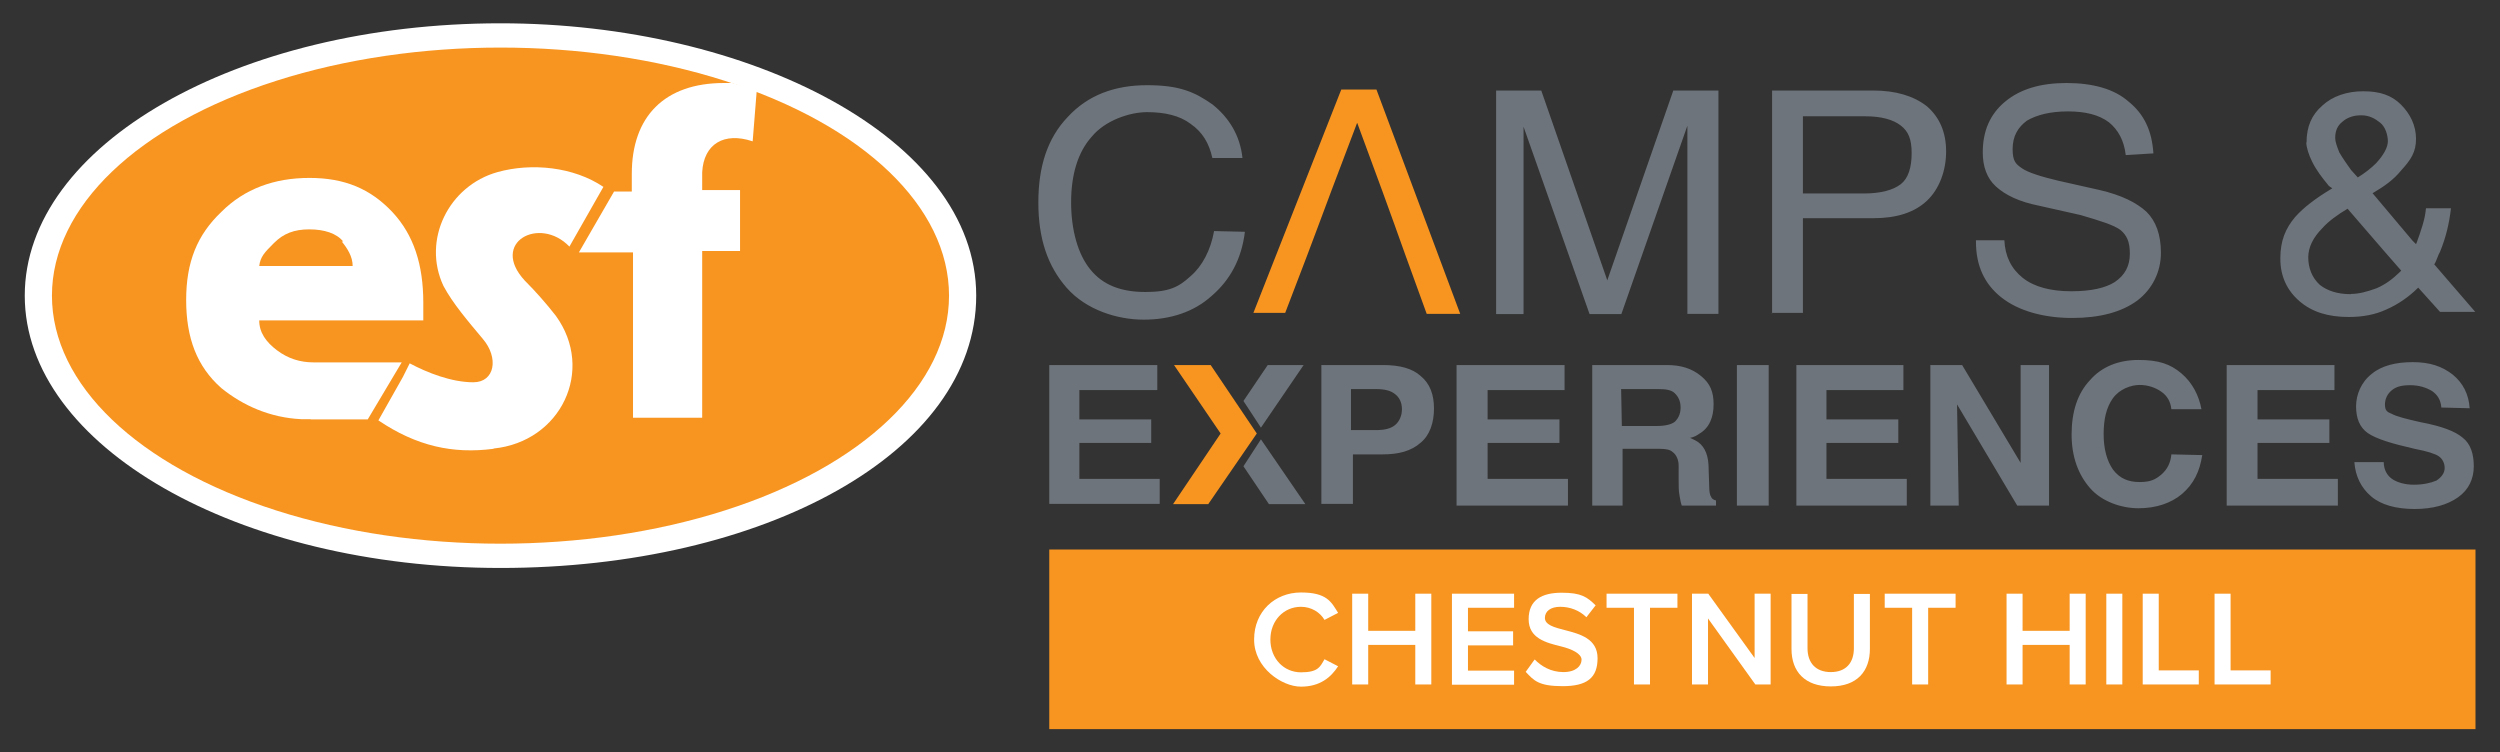
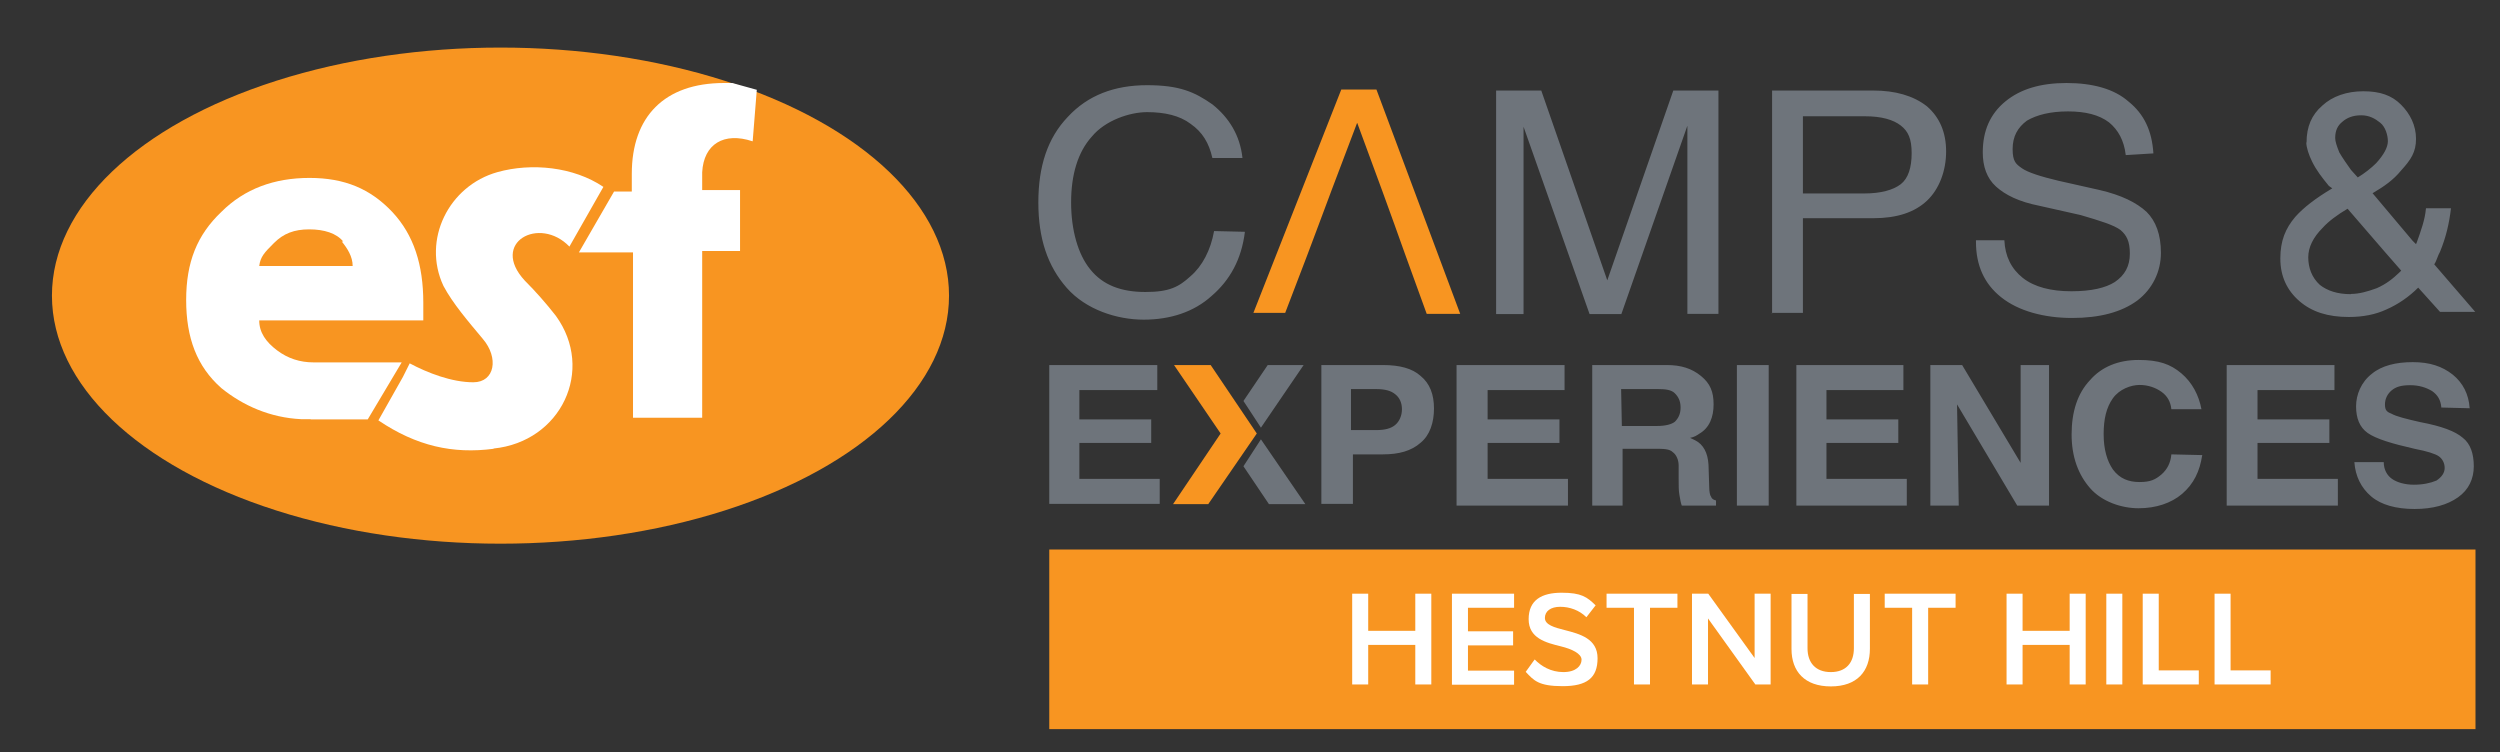
<svg xmlns="http://www.w3.org/2000/svg" id="Layer_2" baseProfile="tiny" version="1.2" viewBox="0 0 1030 310">
  <rect x="0" y="0" width="1030" height="310" fill="#333333" stroke="none" />
  <g>
    <path d="M1005.8,167.6h0c-.3-2.8-1.4-4.8-3.8-6.5-2.4-1.4-5.2-2.4-9-2.4s-5.9.7-7.6,2.1c-1.7,1.4-2.8,3.4-2.8,5.9s1,3.1,2.8,3.8c1.7,1,5.9,2.1,11.7,3.4,9,1.7,14.5,3.8,17.6,6.5,3.1,2.4,4.5,6.5,4.5,11.7s-2.1,9.7-6.5,12.8-10.3,4.8-17.9,4.8-13.8-1.7-17.9-5.2-6.5-8.3-6.9-14.1h12.1c0,3.1,1.4,5.5,3.4,6.9s5.2,2.4,9,2.4,6.9-.7,9.3-1.7c2.1-1.4,3.4-3.1,3.4-5.2s-1-3.8-2.4-4.8-4.8-2.1-10-3.1c-9.3-2.1-15.9-4.1-19.3-6.5s-4.8-6.2-4.8-11,2.1-10,6.5-13.4c4.1-3.4,10-4.8,16.9-4.8s12.1,1.7,16.5,5.2c4.1,3.4,6.5,7.9,6.9,13.8l-11.7-.3v-.3h0ZM917.3,150.4h44.5v10.3h-31.7v12.1h29.6v9.7h-29.6v14.8h33.1v11h-45.8v-57.9h0ZM907.3,187.6h0c-1,6.5-3.4,11.7-8.3,15.9-4.5,3.8-10.7,5.9-17.9,5.9s-15.2-2.8-20-8.3-7.6-12.8-7.6-22.1,2.4-16.9,7.6-22.4c4.8-5.5,11.7-8.3,20-8.3s13.1,1.7,17.6,5.5,7.2,9,8.3,14.8h-12.4c-.3-3.1-1.7-5.5-4.1-7.2-2.4-1.7-5.5-2.8-9-2.8s-8.3,1.7-11,5.5-3.8,8.6-3.8,14.8,1.4,11,3.8,14.5c2.8,3.8,6.5,5.2,11,5.2s6.5-1,9-3.1c2.4-2.1,3.8-4.8,4.1-8.3l12.8.3h0ZM807,208.3h-11.7v-57.9h13.1l24.1,40.3v-40.3h11.7v57.9h-13.1l-24.8-41.7.7,41.7h0ZM740.1,208.3h0v-57.9h44.1v10.3h-31.7v12.1h29.6v9.7h-29.6v14.8h33.1v11h-45.5,0ZM715.6,208.3v-57.9h13.1v57.9h-13.1ZM668.3,175.5h14.5c3.4,0,5.9-.7,7.2-1.7,1.4-1.4,2.4-3.1,2.4-5.9s-1-4.5-2.4-5.9-3.8-1.7-6.9-1.7h-15.2l.3,15.2h.1ZM656,208.3v-57.9h30.7c5.9,0,10.3,1.4,14.1,4.5s5.2,6.5,5.2,11.7-1.7,9.7-5.9,12.1c-1,.7-2.1,1.4-3.8,1.7.7.3,1.4.7,2.1,1,3.4,1.7,5.2,5.2,5.5,10l.3,9.3c0,1.7.3,3.4.7,3.8.3,1,1,1.4,2.1,1.7v2.1h-14.1c-.3-.7-.7-2.4-1-4.5-.3-1.7-.3-3.8-.3-6.5v-5.5c0-2.4-1-4.5-2.4-5.5-1.4-1.4-3.8-1.4-7.6-1.4h-13.1v23.4h-12.5ZM600.1,208.3v-57.9h44.5v10.3h-31.7v12.1h29.6v9.7h-29.6v14.8h33.1v11h-45.9,0ZM556.6,177.2h10.3c3.8,0,6.2-.7,7.9-2.1,1.7-1.4,2.8-3.8,2.8-6.5s-1-4.8-2.8-6.2c-1.7-1.4-4.1-2.1-7.9-2.1h-10.3v16.9h0ZM544.3,150.4h25.5c6.9,0,12.1,1.4,15.5,4.5,3.8,3.1,5.5,7.6,5.5,13.4s-1.7,11-5.5,14.1c-3.8,3.4-9,4.8-15.5,4.8h-12.4v20.4h-13v-57.2h0ZM432.3,150.4h44.5v10.3h-32.1v12.1h29.6v9.7h-29.6v14.8h33.1v10.3h-45.5v-57.2h0Z" fill="#6e747b" />
    <polygon points="483.7 150.4 498.8 150.4 517.8 178.6 497.8 207.7 483.3 207.7 502.9 178.6 483.7 150.4" fill="#f89521" fill-rule="evenodd" />
    <polygon points="512.3 192.1 522.8 207.7 537.8 207.7 519.5 181 512.3 192.1" fill="#6e747b" fill-rule="evenodd" />
    <polygon points="537.1 150.4 522.3 150.4 512.3 165.2 519.5 176.2 537.1 150.4" fill="#6e747b" fill-rule="evenodd" />
    <path d="M962.1,56.9c0,1.4.7,3.4,1.7,5.9,1.4,2.4,3.1,4.8,4.8,7.2l2.8,3.1c2.8-1.7,5.5-3.8,7.6-5.9,3.1-3.4,4.8-6.5,4.8-9s-1-5.9-3.1-7.6c-2.1-1.7-4.5-3.1-7.9-3.1s-5.9,1-7.9,2.8c-1.7,1.4-2.8,3.4-2.8,6.5M968.6,121.1c3.4,0,6.9-1,10.7-2.4,3.8-1.7,6.5-3.8,9.3-6.5l.7-.7-6.9-7.9-15.2-17.6c-4.1,2.4-7.9,5.2-10.3,7.9-3.8,3.8-5.9,7.9-5.9,12.1s1.4,8.3,4.8,11.4c3.1,2.4,7.2,3.8,12.8,3.8M950.3,58.7c0-6.5,2.1-11.4,6.5-15.2,4.1-3.8,10-5.9,16.9-5.9s11.7,1.7,15.5,5.5,6.2,8.6,6.2,14.1-2.1,8.6-6.2,13.1c-3.1,3.8-6.9,6.5-11.7,9.3l16.5,19.6,1.4,1.4.3-.7c1.7-4.8,3.4-9.3,3.8-14.1h10.3c-.7,6.2-2.1,12.1-4.5,17.9-1,1.7-1.4,3.8-2.4,5.2l16.9,19.6h-14.5l-9-10c-3.8,3.8-8.3,6.9-13.1,9-4.5,2.1-9.7,3.1-15.5,3.1-8.6,0-15.2-2.1-20.3-6.5-5.2-4.5-7.9-10.3-7.9-17.6s2.1-12.4,6.2-17.2c3.4-3.8,8.3-7.6,15.2-11.7l-1.4-1c-2.8-3.4-5.2-6.5-6.9-10-1.4-2.8-2.4-5.9-2.4-7.9M875.8,63.8h0c-.7-5.9-3.1-10.3-6.9-13.4-4.1-3.1-9.7-4.5-16.9-4.5s-12.8,1.4-16.9,3.8c-3.8,2.8-5.9,6.5-5.9,11.7s1.4,6.2,3.8,7.9c2.4,1.7,7.6,3.4,15.2,5.2l16.9,3.8c9,2.1,15.2,5.2,19.3,9,3.8,3.8,5.9,9.3,5.9,16.9s-3.4,14.8-9.7,19.6c-6.5,4.8-15.5,7.2-26.9,7.2s-22.1-2.8-29.3-8.6c-6.9-5.5-10.3-13.1-10.3-22.7v-.7h11.7c.3,6.5,2.8,11.7,7.6,15.5s11.7,5.5,20,5.5,14.1-1.4,17.9-3.8c4.1-2.8,6.2-6.5,6.2-11.7s-1.4-7.6-3.8-9.7c-2.8-2.1-8.3-3.8-16.5-6.2l-16.9-3.8c-8.6-1.7-14.1-4.5-17.9-7.9-3.8-3.4-5.5-8.3-5.5-14.1,0-9,3.1-15.9,9.3-21s14.5-7.6,25.2-7.6,19.6,2.4,25.5,7.6c6.5,5.2,9.7,12.1,10.3,21.4l-11.4.7h0ZM742.8,79.7h25.5c6.5,0,11.7-1.4,14.8-3.8s4.5-6.9,4.5-12.8-1.4-9-4.5-11.4-7.9-3.8-14.8-3.8h-25.5v31.7h0ZM730.1,129.3V37.3h41.7c9,0,16.5,2.1,22.1,6.5,5.2,4.5,7.9,10.7,7.9,18.6s-2.8,15.5-7.9,20.3-12.4,7.2-22.1,7.2h-29v39h-12.8v.3h0ZM616.4,129.3V37.3h18.6l27.2,78.2,27.2-78.2h18.6v92h-12.8V51.8l-27.2,77.6h-13.1l-27.2-77.2v77.2h-11.3ZM512.9,95.5h0c-1.4,11.4-6.2,20-13.8,26.5-7.2,6.5-16.9,9.7-27.9,9.7s-23.8-4.1-31.7-13.1c-7.9-9-11.7-20.3-11.7-35.2s3.8-26.5,12.1-35.2c8.3-9,19.3-13.1,32.7-13.1s19.6,2.8,26.9,7.9c6.9,5.5,11.4,12.8,12.4,22.1h-12.4c-1.4-6.2-4.1-10.7-9-14.1-4.5-3.4-10.7-4.8-17.9-4.8s-17.2,3.4-22.7,10c-5.9,6.5-8.6,15.9-8.6,27.2s2.8,21.4,7.9,27.6c5.2,6.5,12.8,9.3,22.7,9.3s13.8-2.1,18.6-6.5c4.8-4.1,8.3-10.7,9.7-18.6l12.8.3h-.1Z" fill="#6e747b" />
    <path d="M559.1,50.7c-19.3,50.7-12.8,34.5-29.6,78.2h-13.1l36.2-92h14.5l34.5,92.4h-13.8c-17.2-47.2-8.6-24.5-28.6-78.6h-.1Z" fill="#f89521" />
  </g>
  <g>
-     <path d="M206.2,9.6c102.7,0,196,47.5,196,112.2s-87.7,112.2-196,112.2S10.2,183.8,10.2,121.8,97.8,9.6,206.2,9.6Z" fill="#fff" />
    <ellipse cx="206.2" cy="121.8" rx="184.8" ry="102.2" fill="#f89521" />
    <path d="M128,172.7h-3.9c-12.8-.6-24-5.6-32.9-12.8-10.1-8.9-14.5-20.7-14.5-36.3s4.5-26.8,14.5-36.3c9.5-9.5,21.8-14,36.3-14s25.1,4.5,34.1,14c8.9,9.5,12.8,21.8,12.8,37.4s0,5.6,0,7.3h-67.6c0,5,2.8,8.9,7.3,12.3s9.5,5,15.1,5h36.3l-14,23.5h-22.9c0-.6,0,0,0,0h-.6Z" fill="#fff" />
    <path d="M310,58.2c-11.7-3.9-20.1,1.1-20.7,12.8v7.3h15.6v25.1h-15.6v68.7h-28.5v-68.1h-22.3l14.5-25.1h7.3v-7.3c0-23.5,13.4-37.4,38-37.4h3.4l10.1,2.8-1.7,21.2h0Z" fill="#fff" />
    <path d="M203.4,184.9c-16.8,2.2-31.8-1.1-47.5-11.7l10.1-17.9,2.8-5.6c7.3,3.9,17.3,7.8,26.2,7.8s10.6-10.1,3.9-17.9c-6.1-7.3-12.3-14.5-16.2-21.8-8.9-19,2.2-41.3,22.3-46.9,14-3.9,31.3-2.2,43.6,6.1l-14,24.6c-12.3-12.8-32.9-1.7-18.4,14,4.5,4.5,8.9,9.5,12.8,14.5,16.2,22.3,2.2,51.9-25.7,54.7h0Z" fill="#fff" />
    <path d="M141.4,99.5c-2.8-3.4-7.8-5-14-5s-10.6,1.7-14.5,5.6-5.6,5.6-6.1,9.5h38.5c0-3.9-2.2-7.3-4.5-10.1h.6Z" fill="#f89521" />
  </g>
  <g>
    <rect x="432.3" y="226.4" width="587.6" height="74" fill="#f89521" />
    <g>
-       <path d="M516.7,263.4c0-11.5,8.6-19.3,19.3-19.3s12.5,3.9,15.3,8.4l-5.6,2.9c-1.8-3.1-5.4-5.4-9.7-5.4-7.1,0-12.6,5.7-12.6,13.5s5.5,13.5,12.6,13.5,7.9-2.3,9.7-5.4l5.6,2.9c-2.9,4.5-7.4,8.4-15.3,8.4s-19.3-7.8-19.3-19.3v-.2Z" fill="#fff" />
      <path d="M583.1,282v-16.3h-19.4v16.3h-6.6v-37.4h6.6v15.3h19.4v-15.3h6.6v37.4h-6.6Z" fill="#fff" />
      <path d="M598.2,282v-37.4h25.6v5.8h-19v9.7h18.6v5.8h-18.6v10.4h19v5.8h-25.6Z" fill="#fff" />
      <path d="M632.3,271.7c2.6,2.7,6.6,5.2,11.8,5.2s7.5-2.6,7.5-5.1-4-4.4-8.5-5.5c-6.1-1.5-13.3-3.3-13.3-11.2s5.4-10.9,13.6-10.9,10.5,1.8,14,5.2l-3.8,4.9c-2.9-2.9-6.9-4.3-10.8-4.3s-6.3,1.8-6.3,4.6,3.8,3.9,8.2,5c6.2,1.6,13.5,3.5,13.5,11.6s-4.4,11.5-14.4,11.5-11.9-2.4-15.2-5.9l3.6-5h.1Z" fill="#fff" />
      <path d="M673.2,282v-31.6h-11.3v-5.8h29.2v5.8h-11.3v31.6h-6.6Z" fill="#fff" />
      <path d="M723.2,282l-19.5-27.2v27.2h-6.6v-37.4h6.7l19.1,26.5v-26.5h6.6v37.4h-6.3Z" fill="#fff" />
      <path d="M738.1,244.7h6.6v22.4c0,5.9,3.3,9.8,9.6,9.8s9.5-3.9,9.5-9.8v-22.4h6.6v22.6c0,9.3-5.3,15.5-16.1,15.5s-16.2-6.2-16.2-15.4v-22.6h0Z" fill="#fff" />
      <path d="M787.8,282v-31.6h-11.3v-5.8h29.2v5.8h-11.3v31.6h-6.6Z" fill="#fff" />
      <path d="M852.7,282v-16.3h-19.4v16.3h-6.6v-37.4h6.6v15.3h19.4v-15.3h6.6v37.4h-6.6Z" fill="#fff" />
      <path d="M867.8,282v-37.4h6.6v37.4h-6.6Z" fill="#fff" />
      <path d="M882.8,282v-37.4h6.6v31.6h16.5v5.8h-23.1Z" fill="#fff" />
      <path d="M912.4,282v-37.4h6.6v31.6h16.5v5.8h-23.1Z" fill="#fff" />
    </g>
  </g>
</svg>